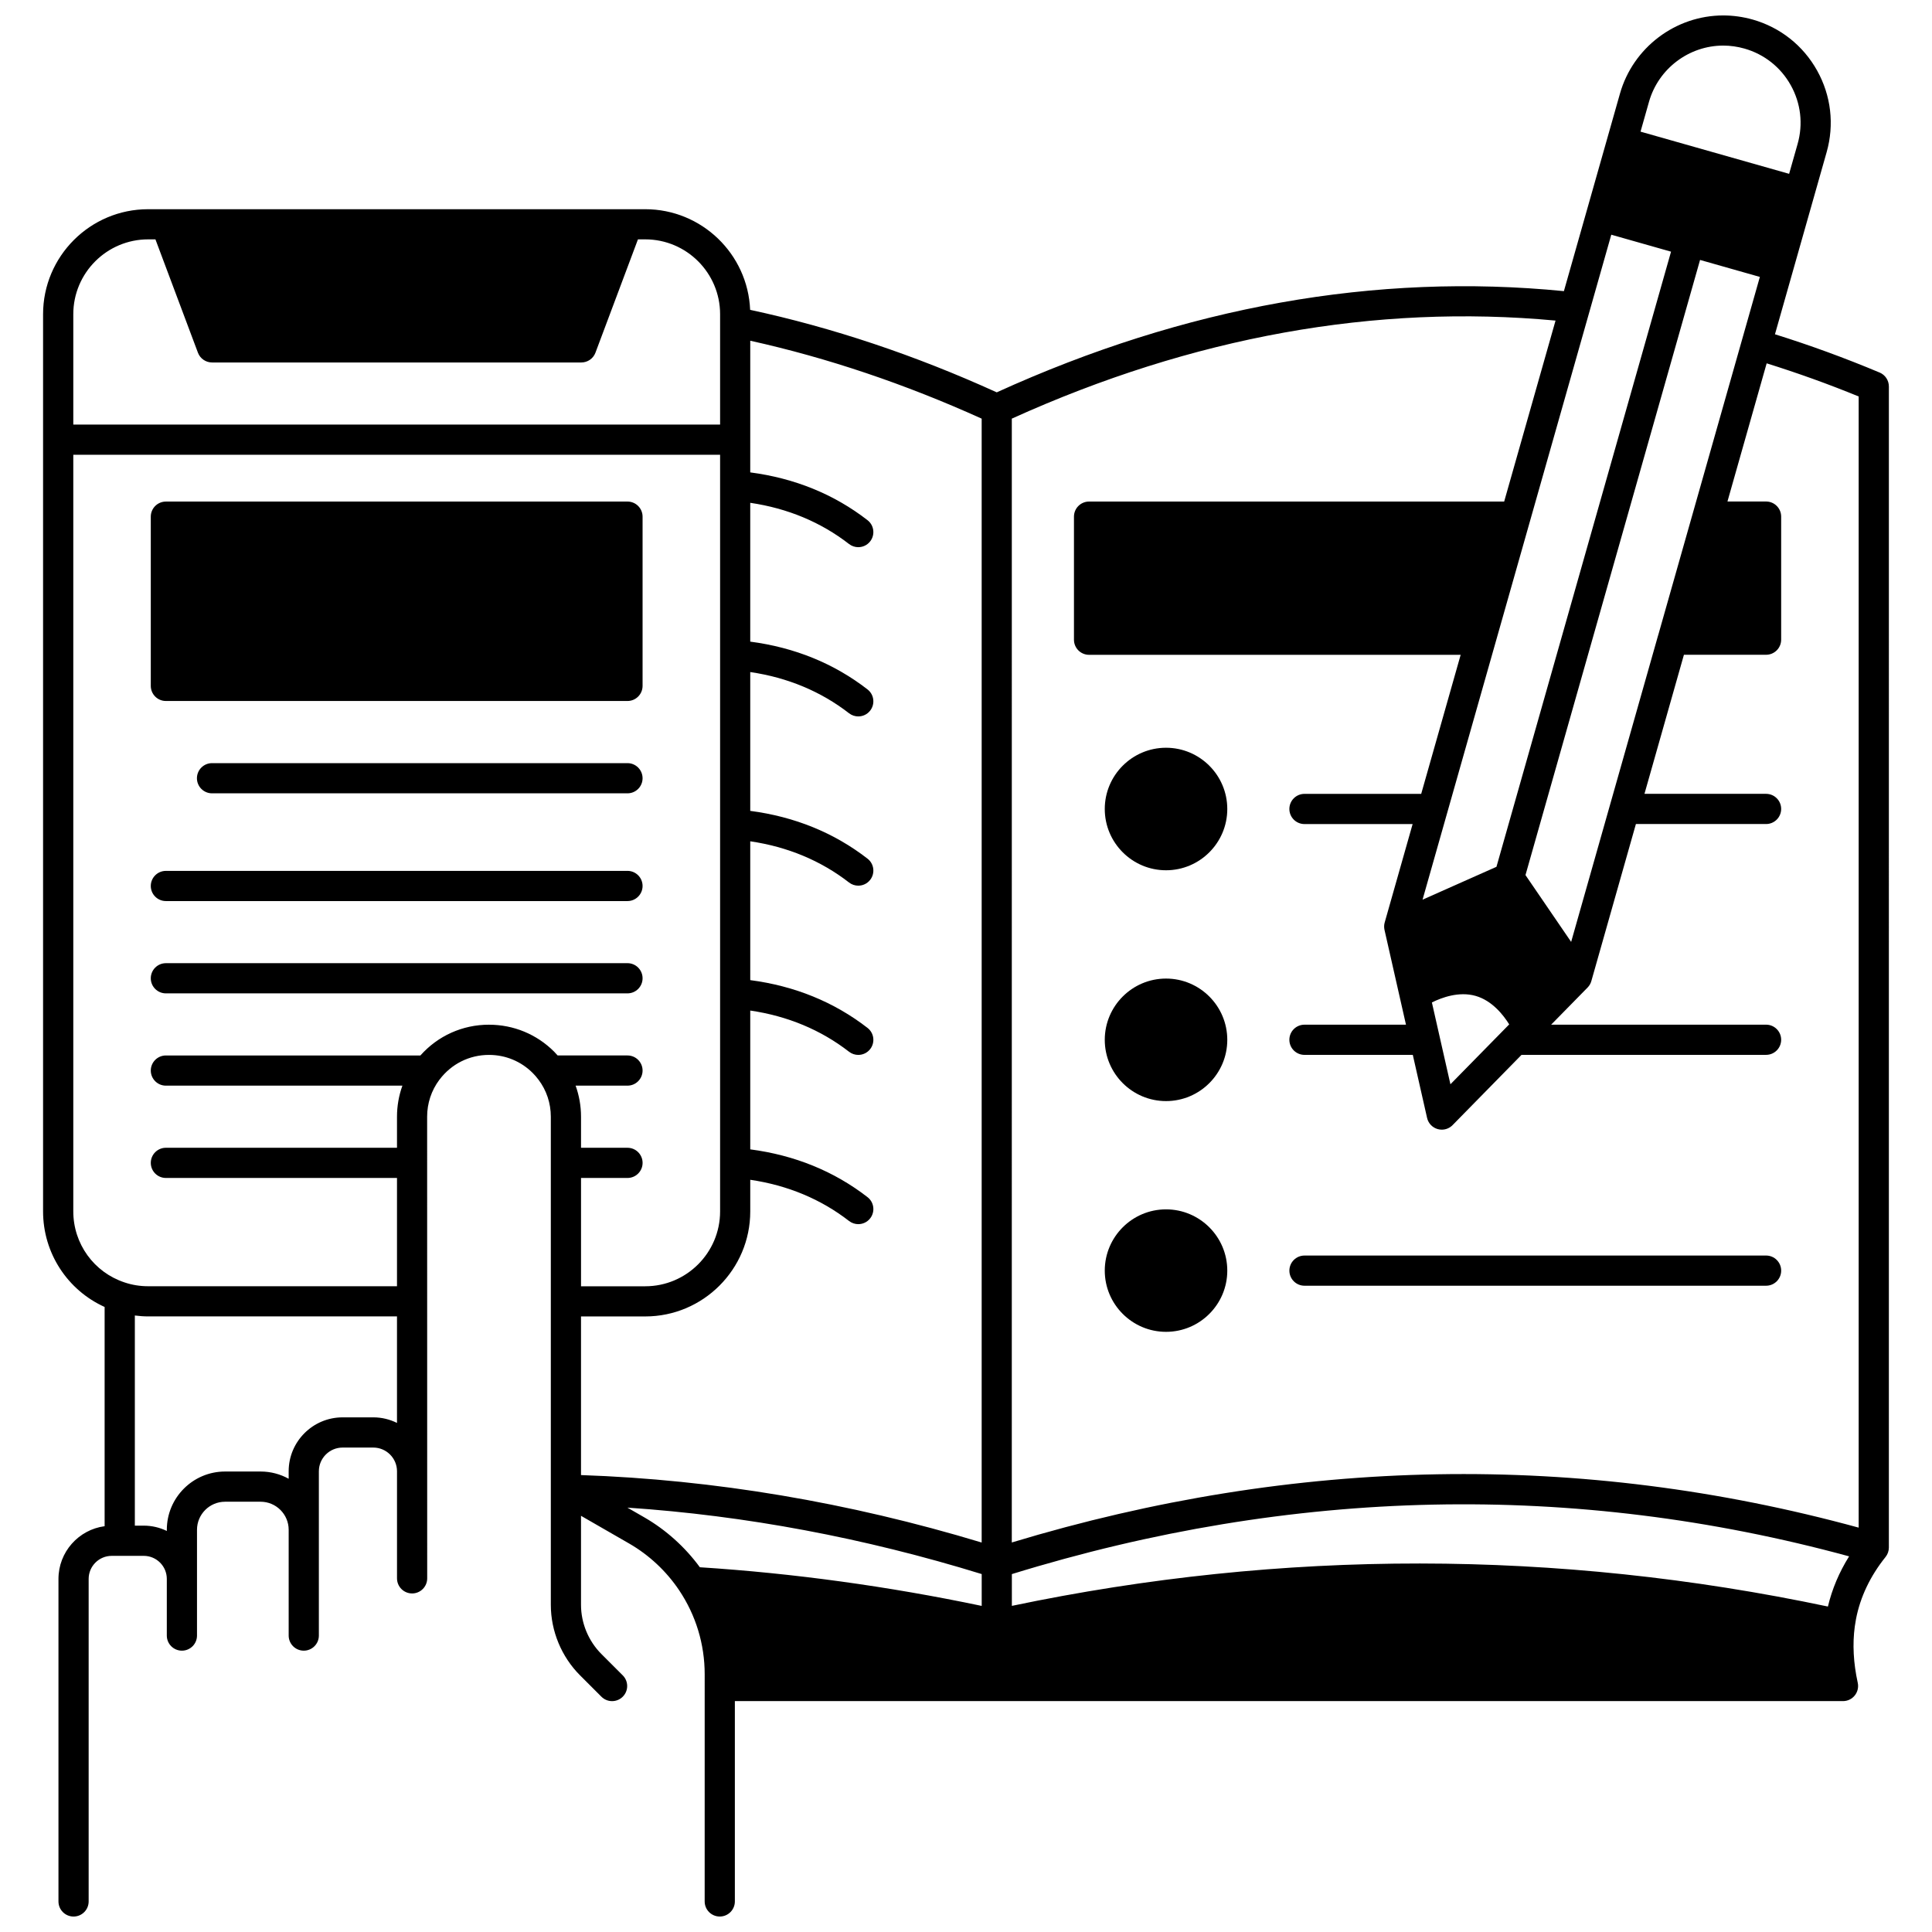
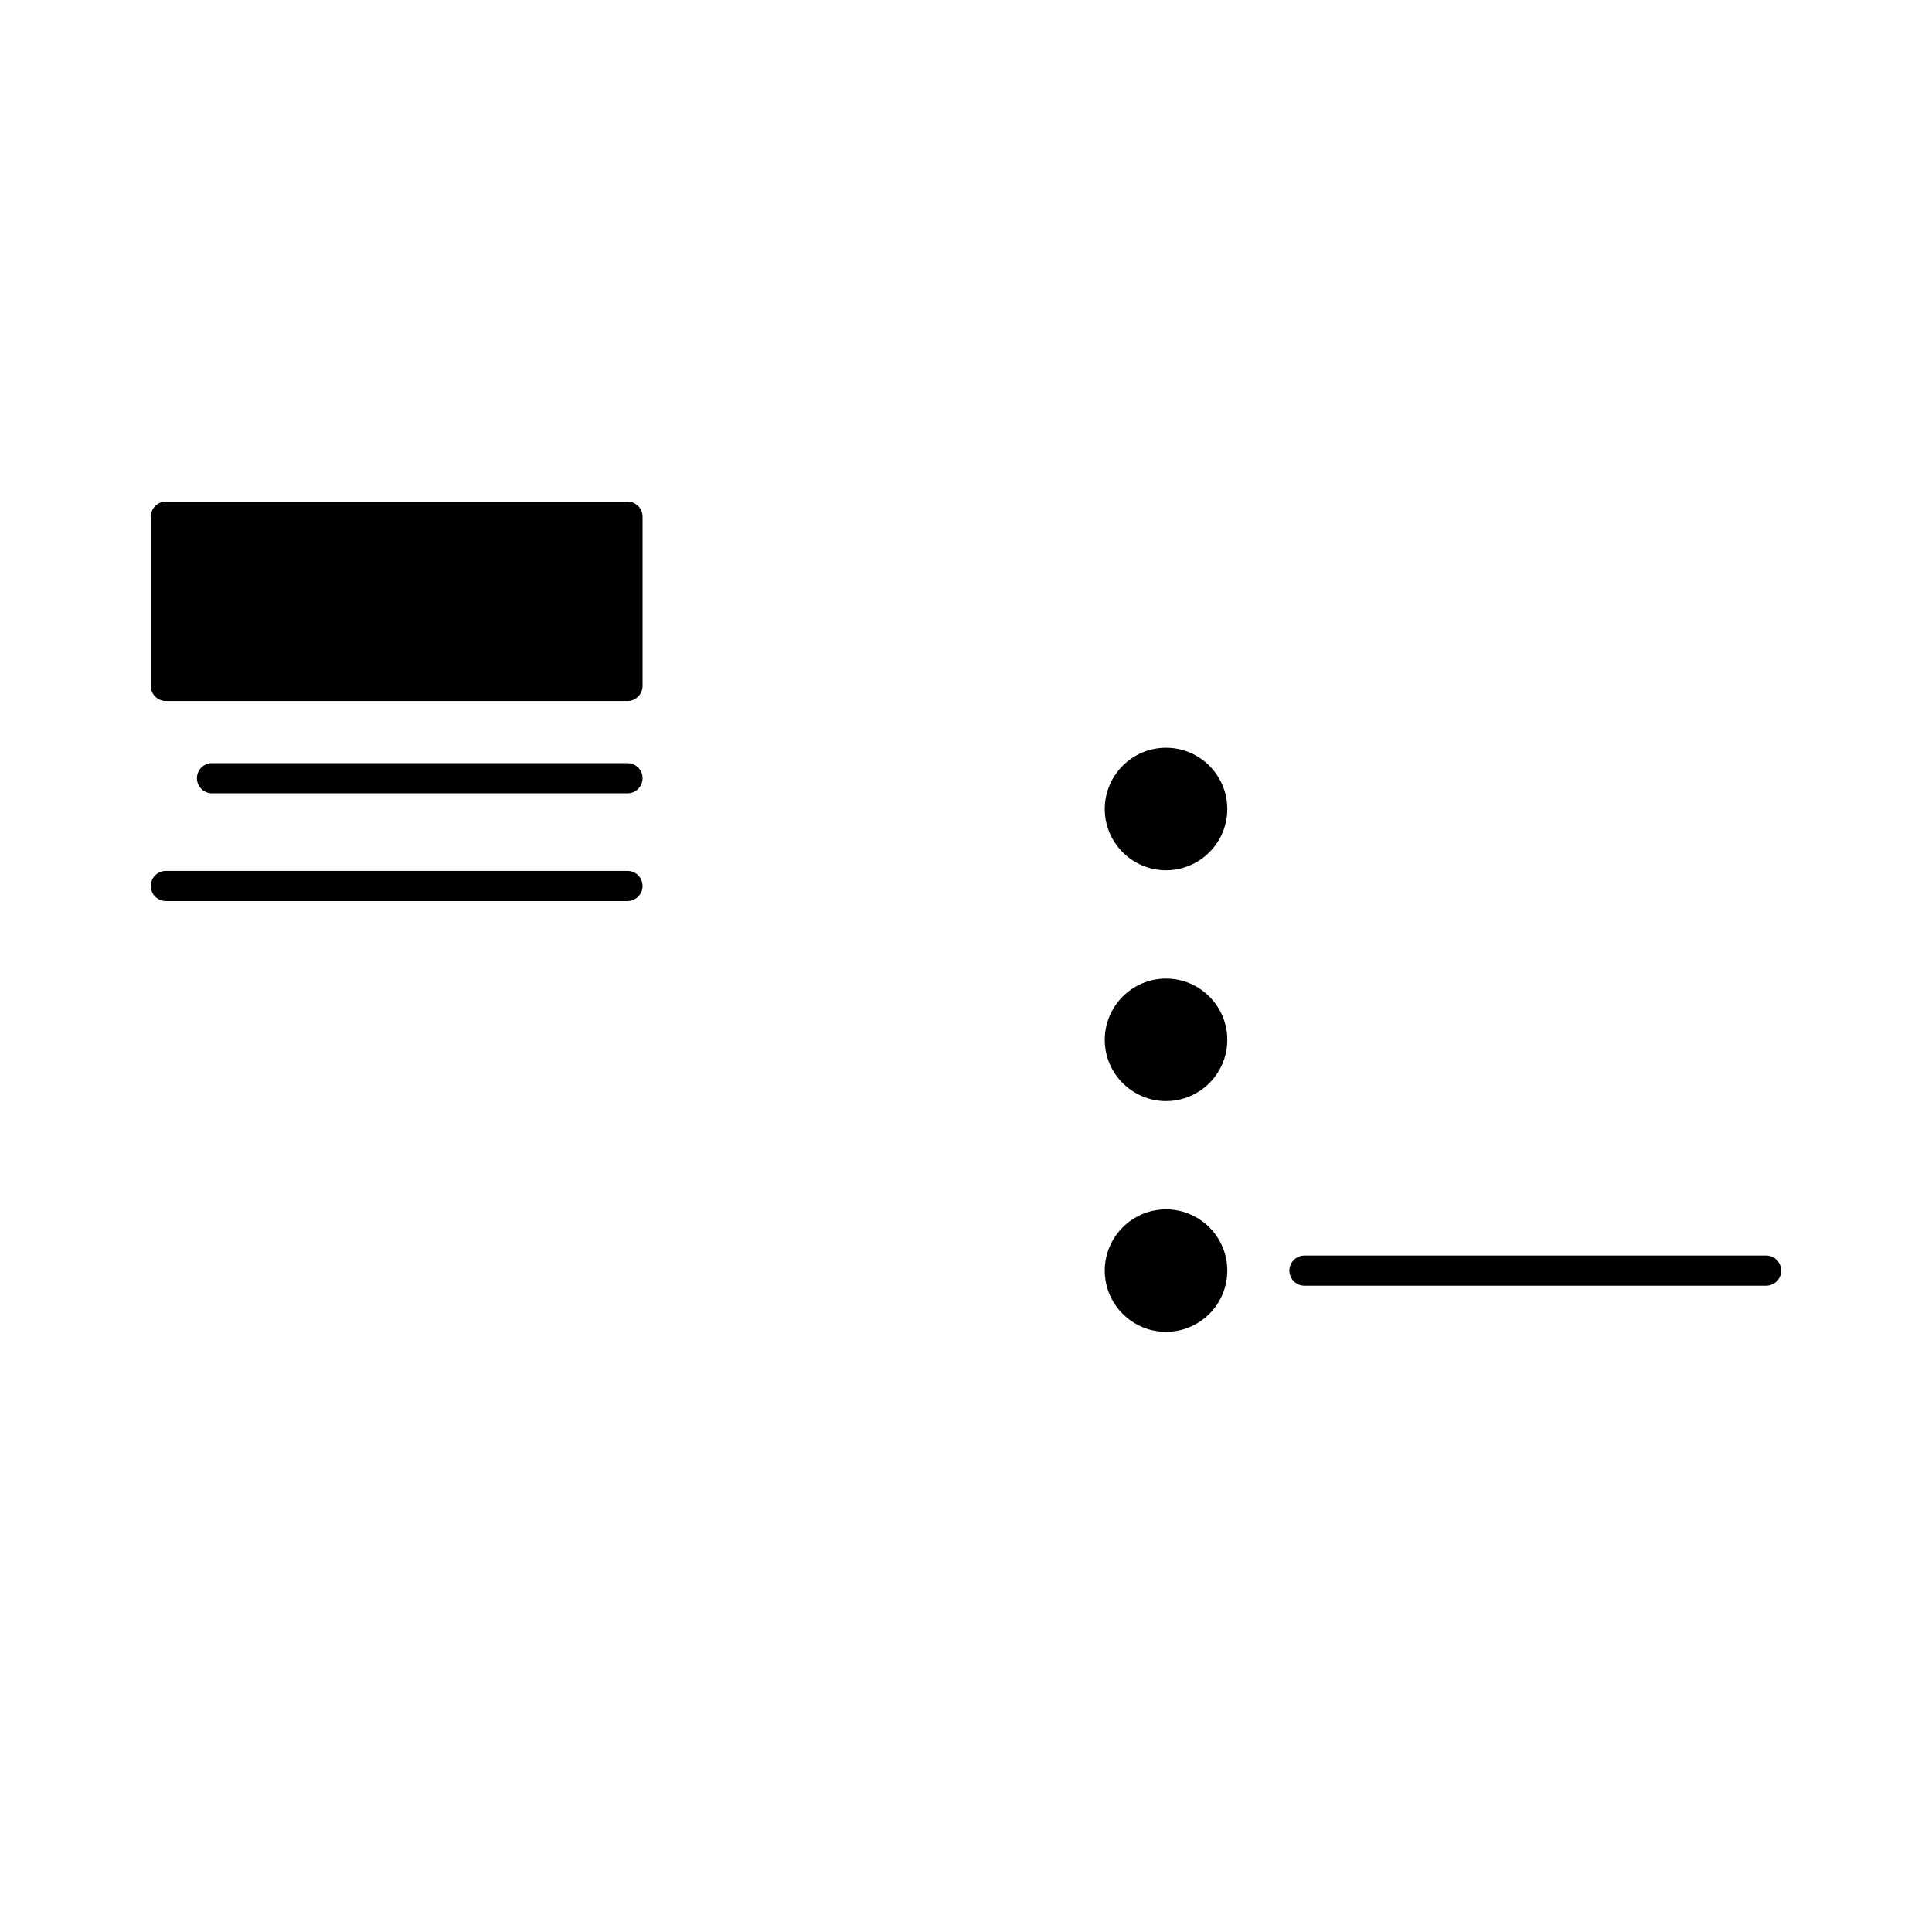
<svg xmlns="http://www.w3.org/2000/svg" width="800px" height="800px" version="1.1" viewBox="144 144 512 512">
  <defs>
    <clipPath id="a">
-       <path d="m155 148.09h490v503.81h-490z" />
-     </clipPath>
+       </clipPath>
  </defs>
  <g clip-path="url(#a)">
-     <path d="m642.12 242.73c-9.18-3.856-18.492-7.258-27.738-10.141l13.695-48.258c2.074-7.312 1.18-14.996-2.523-21.637-3.703-6.637-9.77-11.438-17.086-13.516-2.566-0.719-5.188-1.086-7.789-1.086-12.648 0-23.906 8.512-27.367 20.699l-14.863 52.363c-49.832-4.922-100.37 4.09-150.3 26.82-21.641-9.848-43.602-17.188-65.355-21.863-0.609-14.809-12.844-26.668-27.801-26.668h-131.75c-15.344 0-27.828 12.484-27.828 27.828v237.77c0 11.031 6.461 20.863 16.312 25.32v58.098c-6.894 0.918-12.234 6.828-12.234 13.977v85.469c0 2.207 1.789 4 4 4 2.207 0 4-1.789 4-4v-85.469c0-3.375 2.738-6.117 6.109-6.117h8.496c3.367 0 6.109 2.738 6.109 6.109v15.016c0 2.207 1.789 4 4 4 2.207 0 4-1.789 4-4v-28.031c0-4.102 3.336-7.438 7.438-7.438h9.418c4.102 0 7.438 3.336 7.438 7.438v28.031c0 2.207 1.789 4 4 4 2.207 0 4-1.789 4-4v-43.535c0-3.469 2.824-6.289 6.297-6.289h8.125c3.465 0 6.289 2.82 6.289 6.289v28.371c0 2.207 1.789 4 4 4 2.207 0 4-1.789 4-4l-0.016-122.34c0-3.562 1.121-6.945 3.238-9.781 0.012-0.016 0.027-0.027 0.039-0.039 3.133-4.168 7.914-6.559 13.117-6.559 4.379 0 8.496 1.703 11.586 4.797 0.566 0.566 1.07 1.148 1.488 1.723 0.016 0.02 0.031 0.031 0.047 0.051 2.133 2.844 3.262 6.238 3.262 9.816v129.35c0 6.953 2.824 13.766 7.75 18.691l5.656 5.656c0.781 0.781 1.805 1.172 2.828 1.172 1.023 0 2.047-0.391 2.828-1.172 1.562-1.562 1.562-4.094 0-5.656l-5.656-5.656c-3.438-3.438-5.406-8.188-5.406-13.035v-23.594l12.758 7.344c5.281 3.043 9.859 7.328 13.25 12.387 4.43 6.606 6.769 14.305 6.769 22.262l-0.004 60.203c0 2.207 1.789 4 4 4 2.207 0 4-1.789 4-4v-53.09h293.67c1.211 0 2.356-0.547 3.113-1.492 0.758-0.941 1.051-2.18 0.793-3.363-1.152-5.254-1.414-10.27-0.785-14.914 0.09-0.668 0.199-1.324 0.324-1.977 1.125-5.84 3.762-11.375 7.828-16.449 0.57-0.711 0.879-1.594 0.879-2.504l0.004-307.7c-0.004-1.613-0.969-3.066-2.453-3.688zm-58.637 69.449c-0.031 0.09-0.062 0.18-0.086 0.27l-23.027 81.164-12.102-17.707 46.266-163.02 15.848 4.5zm-12.477-105.98 15.836 4.496-46.266 163.02-19.586 8.707zm-45.48 212.56c0-0.008-0.004-0.012-0.004-0.02l-2.055-9.078c2.625-1.309 7.172-2.984 11.566-1.742 4.387 1.246 7.379 5.066 8.922 7.555l-15.578 15.871zm55.477-247.79c2.492-8.766 10.582-14.887 19.676-14.887 1.871 0 3.758 0.266 5.606 0.789 5.258 1.492 9.621 4.941 12.285 9.715 2.664 4.773 3.309 10.297 1.816 15.555l-2.25 7.926-39.379-11.18zm-24.77 57.992-13.613 47.957h-110.01c-2.207 0-4 1.789-4 4v32.617c0 2.207 1.789 4 4 4h98.48l-10.461 36.855-30.934-0.004c-2.207 0-4 1.789-4 4 0 2.207 1.789 4 4 4h28.664l-7.398 26.066c-0.184 0.645-0.199 1.324-0.055 1.977l5.691 25.125h-26.902c-2.207 0-4 1.789-4 4 0 2.207 1.789 4 4 4h28.711l3.785 16.707c0.324 1.426 1.398 2.562 2.809 2.961 0.359 0.102 0.727 0.152 1.09 0.152 1.059 0 2.094-0.422 2.856-1.199l18.277-18.625h64.805c2.207 0 4-1.789 4-4 0-2.207-1.789-4-4-4h-56.957l9.66-9.844c0.469-0.48 0.812-1.066 0.992-1.711l11.809-41.617h34.496c2.207 0 4-1.789 4-4 0-2.207-1.789-4-4-4h-32.227l10.457-36.855h21.77c2.207 0 4-1.789 4-4v-32.617c0-2.207-1.789-4-4-4h-10.234l10.391-36.617c8.121 2.539 16.293 5.465 24.383 8.781v299.77c-73.719-20.168-149.17-18.84-224.43 3.934l0.004-297.83c47.926-21.691 96.359-30.434 144.09-25.984zm-258.26 263.91h17.023c15.344 0 27.828-12.484 27.828-27.828v-8.387c9.918 1.461 18.707 5.125 26.18 10.918 0.73 0.566 1.59 0.84 2.445 0.84 1.195 0 2.375-0.531 3.164-1.547 1.352-1.746 1.035-4.258-0.711-5.609-8.875-6.879-19.316-11.125-31.078-12.664v-36.789c9.918 1.461 18.707 5.125 26.18 10.918 0.73 0.566 1.59 0.84 2.445 0.84 1.195 0 2.375-0.531 3.164-1.547 1.352-1.746 1.035-4.258-0.711-5.609-8.875-6.879-19.316-11.125-31.078-12.664v-36.789c9.918 1.461 18.707 5.125 26.18 10.918 0.73 0.566 1.59 0.84 2.445 0.84 1.195 0 2.375-0.531 3.164-1.547 1.352-1.746 1.035-4.258-0.711-5.609-8.875-6.879-19.316-11.125-31.078-12.664v-36.789c9.918 1.461 18.707 5.125 26.18 10.918 0.73 0.566 1.59 0.84 2.445 0.84 1.195 0 2.375-0.531 3.164-1.547 1.352-1.746 1.035-4.258-0.711-5.609-8.875-6.879-19.316-11.125-31.078-12.664v-36.789c9.918 1.461 18.707 5.125 26.18 10.918 0.73 0.566 1.59 0.84 2.445 0.84 1.195 0 2.375-0.531 3.164-1.547 1.352-1.746 1.035-4.258-0.711-5.609-8.871-6.879-19.316-11.125-31.078-12.664l0.004-34.891c20.406 4.516 41 11.453 61.328 20.648v297.84c-35.227-10.652-70.898-16.66-106.18-17.875zm114.18 76.703v-8.422c74.414-22.969 149.02-24.551 221.88-4.703-2.633 4.207-4.512 8.656-5.617 13.301-71.777-15.148-144.48-15.207-216.27-0.176zm-228.9-362.14h1.938l11.262 30.031c0.586 1.562 2.078 2.594 3.742 2.594h97.863c1.668 0 3.16-1.035 3.742-2.594l11.262-30.031h1.938c10.938 0 19.832 8.898 19.832 19.832v29.258h-171.41v-29.258c0-10.934 8.898-19.832 19.832-19.832zm59.668 312.18h-8.129c-7.883 0-14.293 6.406-14.293 14.285v1.988c-2.207-1.219-4.742-1.918-7.438-1.918h-9.418c-8.512 0-15.434 6.922-15.434 15.434v0.32c-1.852-0.895-3.918-1.41-6.109-1.41h-2.367v-55.691c1.16 0.145 2.332 0.242 3.519 0.242h65.953v28.227c-1.898-0.938-4.027-1.477-6.285-1.477zm30.68-104.06c-7.047 0-13.562 2.953-18.191 8.156h-67.449c-2.207 0-4 1.789-4 4 0 2.207 1.789 4 4 4h62.68c-0.938 2.609-1.434 5.379-1.434 8.227v8.238l-61.246-0.004c-2.207 0-4 1.789-4 4 0 2.207 1.789 4 4 4h61.246v28.699l-65.953-0.004c-2.164 0-4.262-0.34-6.258-1.016-8.121-2.688-13.574-10.25-13.574-18.816v-200.51h171.41v200.52c0 10.934-8.898 19.832-19.832 19.832h-17.023v-28.703h12.316c2.207 0 4-1.789 4-4 0-2.207-1.789-4-4-4h-12.316v-8.238c0-2.848-0.496-5.613-1.434-8.227h13.746c2.207 0 4-1.789 4-4 0-2.207-1.789-4-4-4h-18.508c-0.305-0.344-0.613-0.684-0.945-1.02-4.602-4.594-10.723-7.129-17.238-7.129zm41.129 130.55-4.461-2.566c31.258 2.098 62.754 8 93.891 17.605v8.438c-24.801-5.199-49.891-8.648-74.691-10.242-3.926-5.359-8.98-9.914-14.738-13.234z" />
-   </g>
+     </g>
  <path d="m187.96 329.77h122.33c2.207 0 4-1.789 4-4v-44.852c0-2.207-1.789-4-4-4l-122.33 0.004c-2.207 0-4 1.789-4 4v44.852c0.004 2.207 1.793 3.996 4 3.996z" />
  <path d="m310.29 346.24h-110.1c-2.207 0-4 1.789-4 4 0 2.207 1.789 4 4 4h110.1c2.207 0 4-1.789 4-4-0.004-2.211-1.793-4-4-4z" />
  <path d="m187.96 382.79h122.33c2.207 0 4-1.789 4-4 0-2.207-1.789-4-4-4l-122.33 0.004c-2.207 0-4 1.789-4 4 0.004 2.207 1.793 3.996 4 3.996z" />
-   <path d="m314.29 403.25c0-2.207-1.789-4-4-4l-122.33 0.004c-2.207 0-4 1.789-4 4 0 2.207 1.789 4 4 4h122.33c2.211-0.004 4-1.793 4-4.004z" />
  <path d="m453.01 374.63c8.953 0 16.234-7.281 16.234-16.234s-7.281-16.234-16.234-16.234c-8.953 0-16.234 7.281-16.234 16.234s7.285 16.234 16.234 16.234z" />
  <path d="m453.01 435.8c8.953 0 16.234-7.281 16.234-16.234s-7.281-16.234-16.234-16.234c-8.953 0-16.234 7.281-16.234 16.234 0 8.949 7.285 16.234 16.234 16.234z" />
  <path d="m453.01 496.95c8.953 0 16.234-7.277 16.234-16.223 0-8.953-7.281-16.234-16.234-16.234-8.953 0-16.234 7.281-16.234 16.234 0 8.941 7.285 16.223 16.234 16.223z" />
  <path d="m489.7 484.73h122.33c2.207 0 4-1.789 4-4 0-2.207-1.789-4-4-4l-122.33 0.004c-2.207 0-4 1.789-4 4 0.004 2.207 1.793 3.996 4 3.996z" />
</svg>